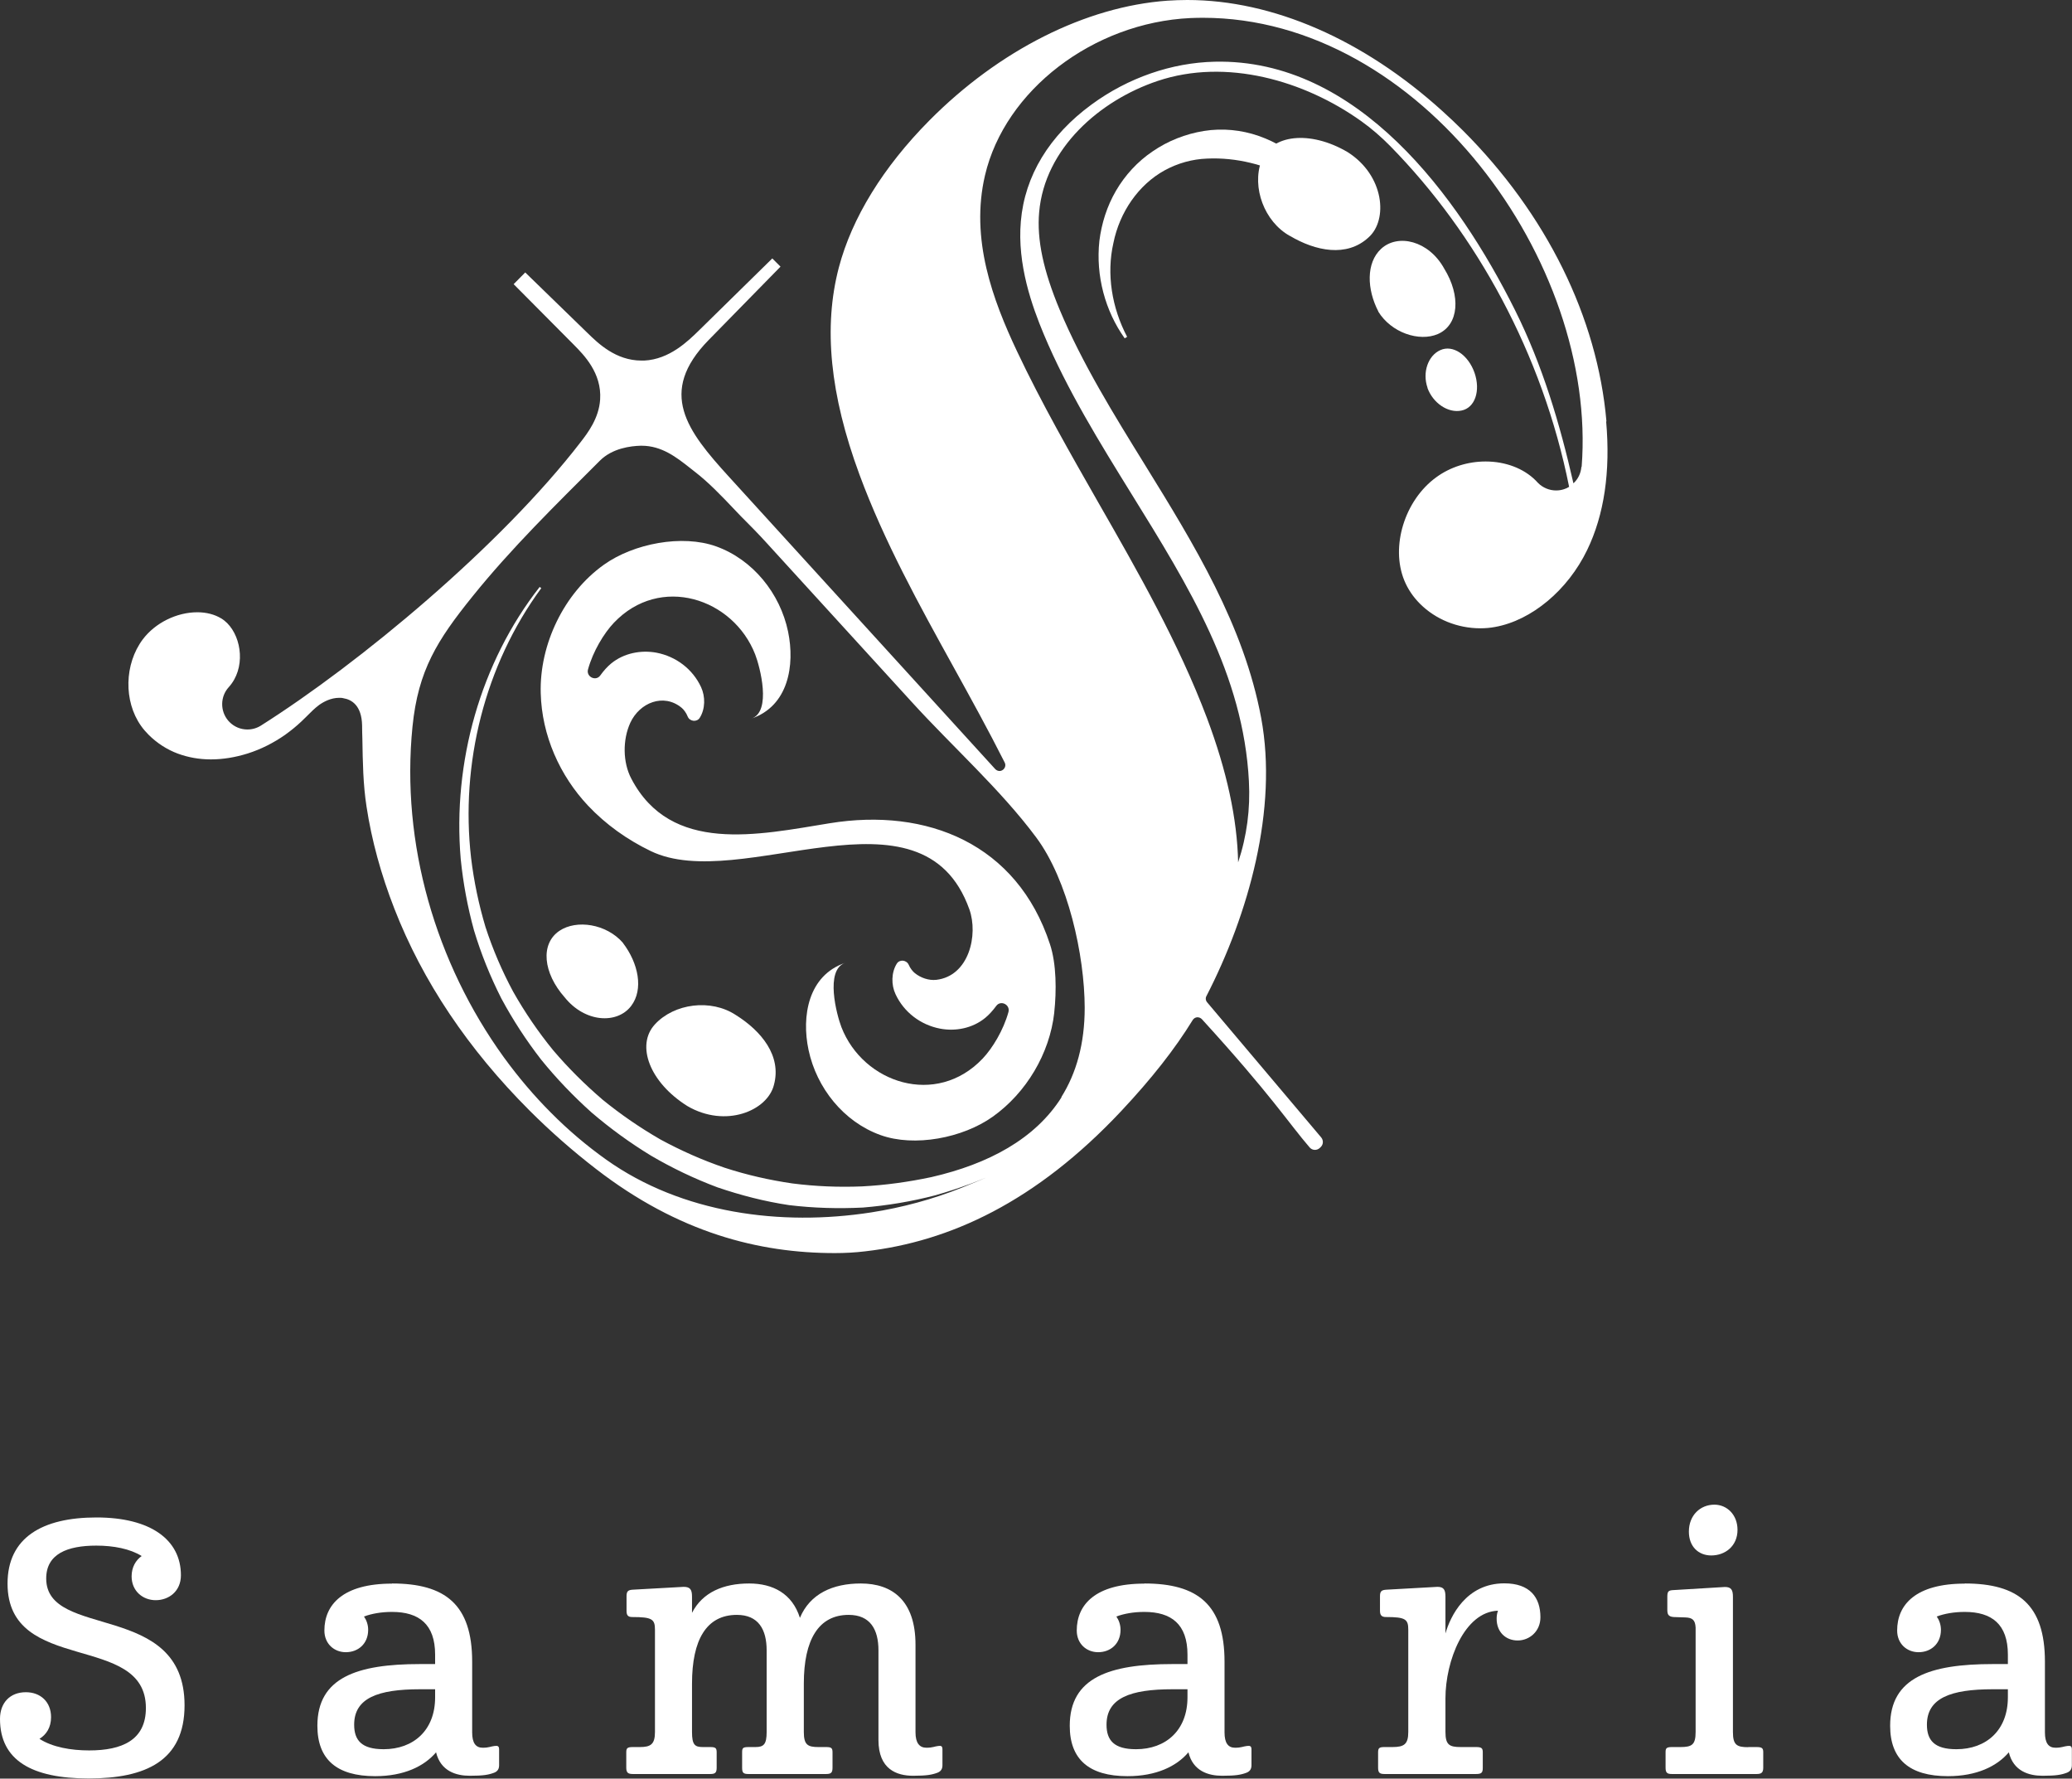
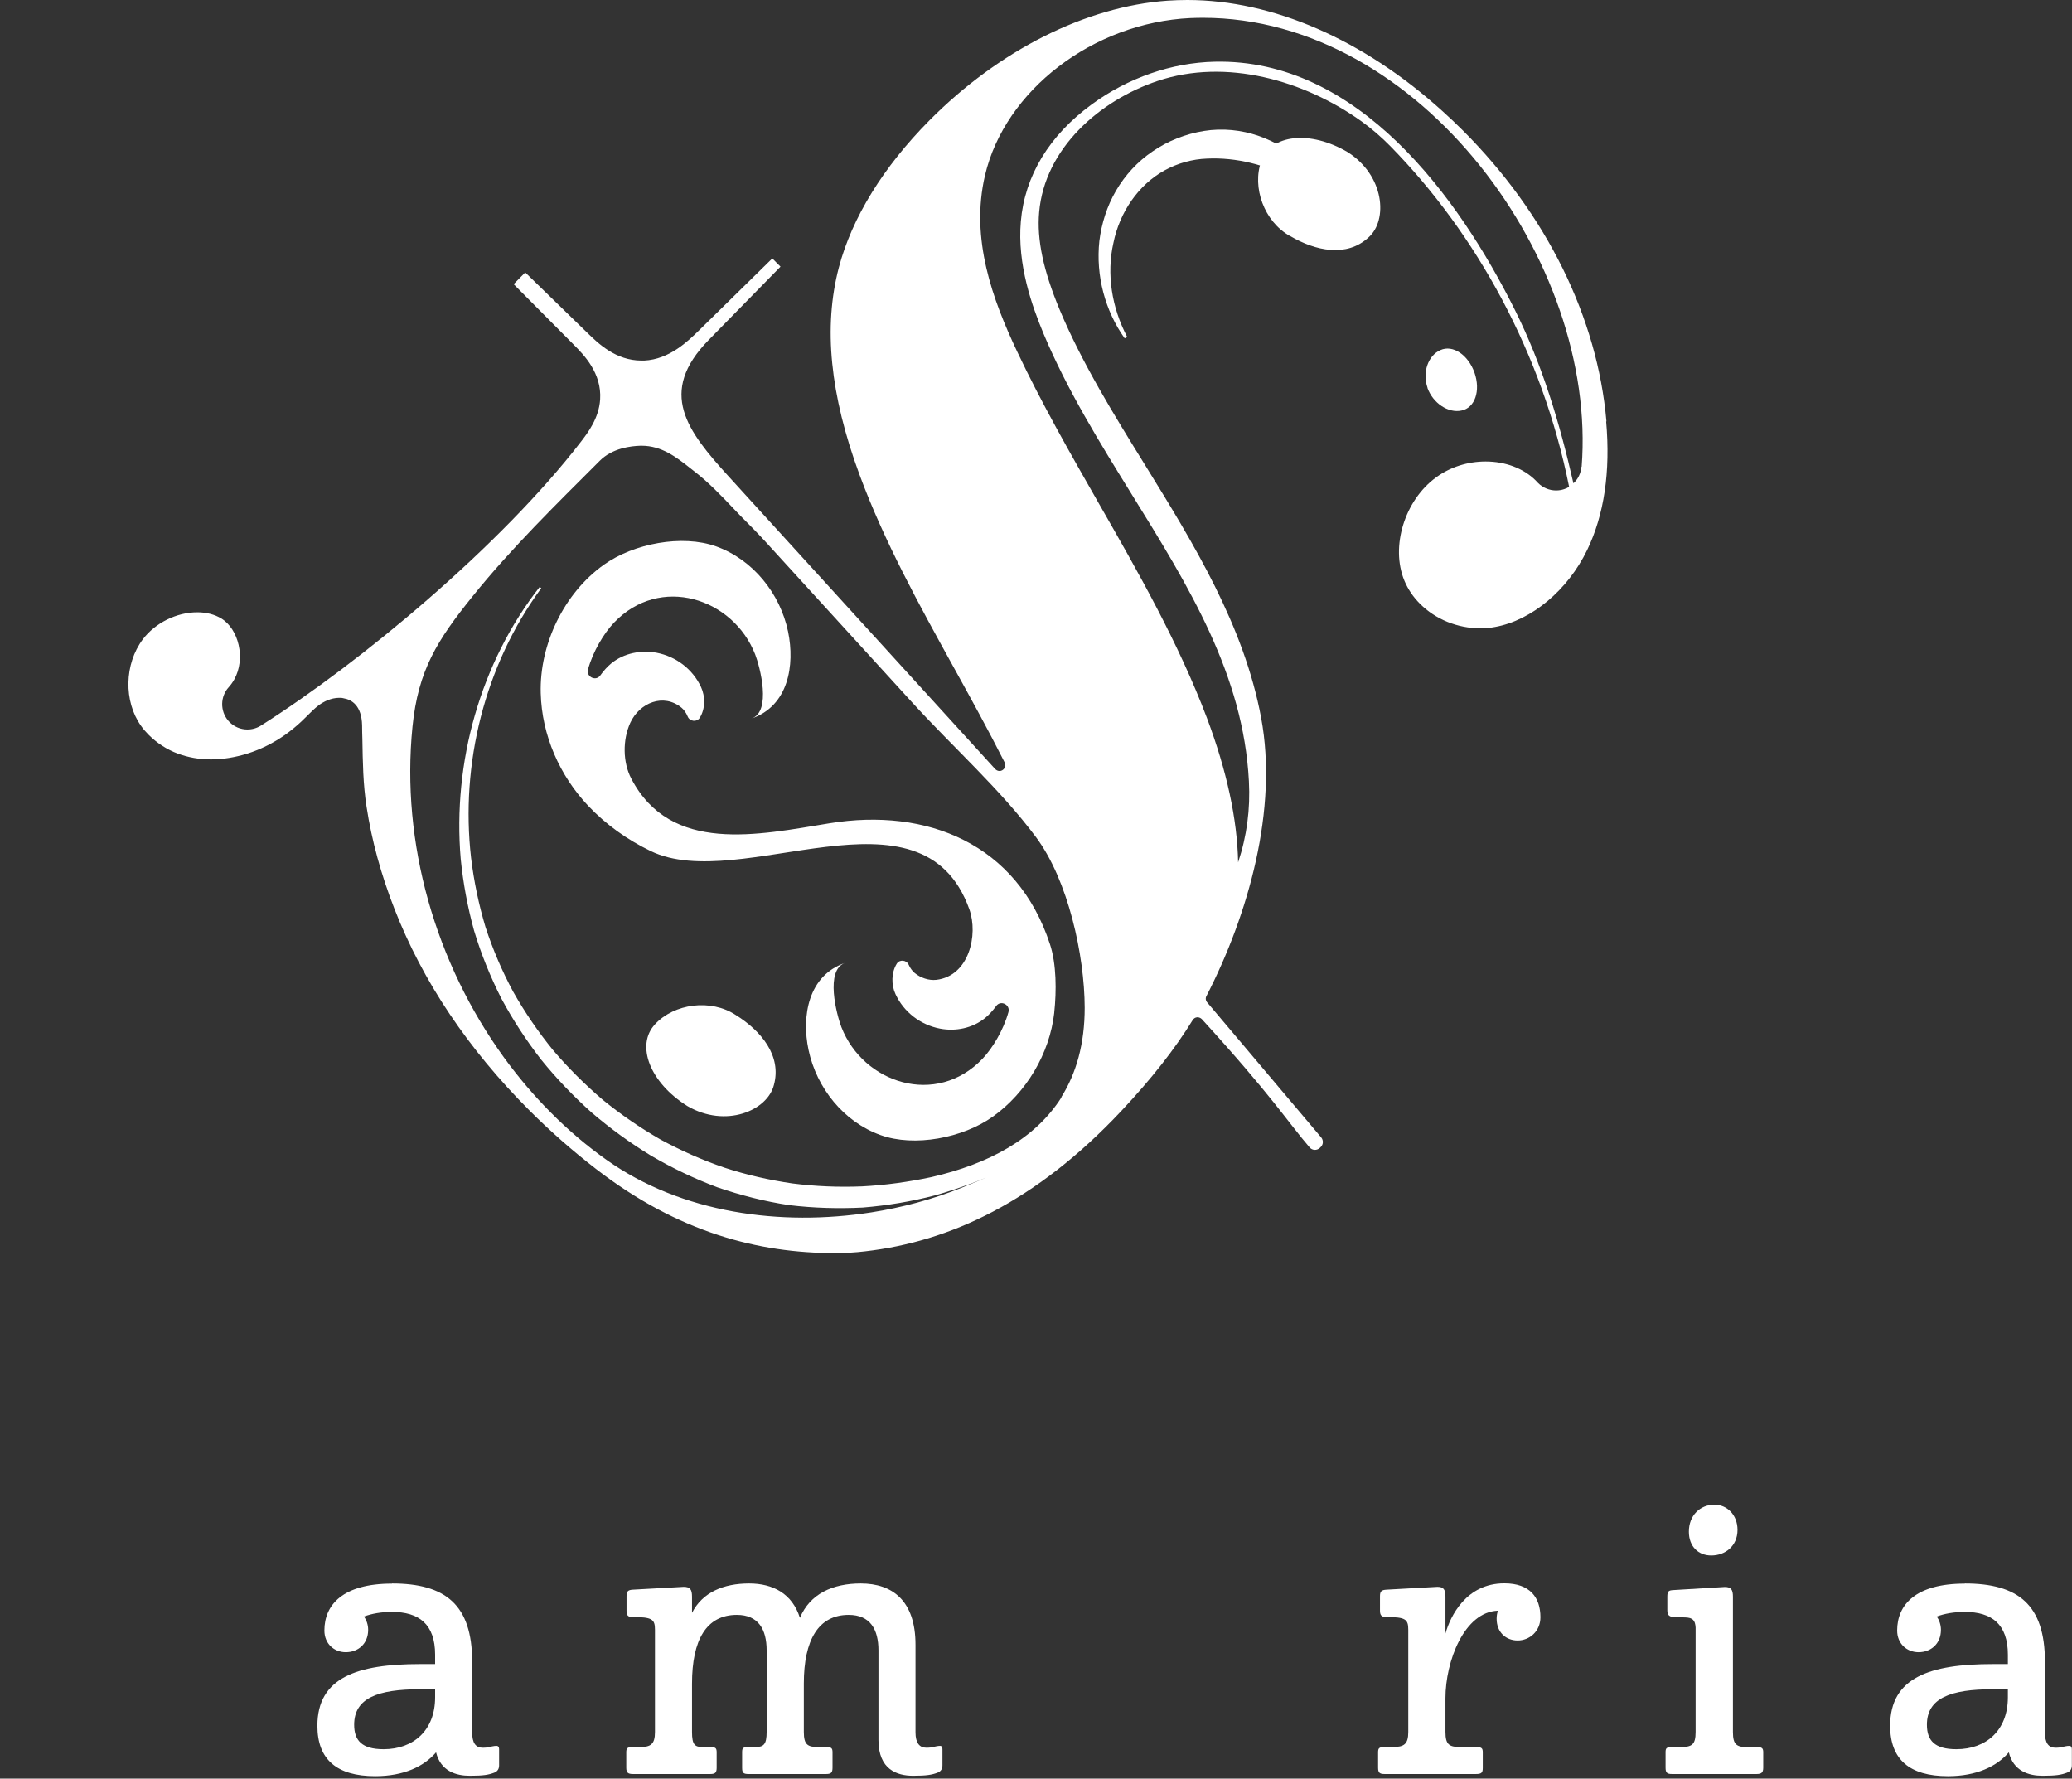
<svg xmlns="http://www.w3.org/2000/svg" id="_レイヤー_2" data-name="レイヤー 2" viewBox="0 0 153.81 132">
  <rect x="0" y="0" width="153.81" height="132" fill="#333333" stroke="none" />
  <defs>
    <style>
      .cls-1 {
        fill: #fff;
      }
    </style>
  </defs>
  <g id="_レイヤー_1-2" data-name="レイヤー 1">
    <g>
      <g>
        <path class="cls-1" d="M119.25,31.27c-.67-7.71-4.45-15.38-10.65-21.58-.5-.5-1.01-.98-1.52-1.44-5.87-5.32-12.6-8.25-18.94-8.25-.49,0-.99.02-1.47.05-6.07.43-12.51,3.68-17.68,8.89-3.43,3.46-5.75,7.23-6.72,10.91-1.16,4.42-.66,9.44,1.53,15.37,1.83,4.96,4.45,9.7,6.98,14.28,1.27,2.3,2.58,4.67,3.8,7.09.1.19.04.42-.14.55-.07.05-.16.08-.24.08-.12,0-.23-.05-.32-.14-6.6-7.24-13.19-14.47-19.78-21.71-3.09-3.39-5.31-6.24-1.49-10.14l5.33-5.44-.61-.61-5.44,5.34c-.82.8-2.19,2.15-4.07,2.24-.07,0-.13,0-.2,0-1.91,0-3.22-1.28-4.01-2.05l-4.62-4.49-.86.87,4.48,4.51c.72.73,2.07,2.08,1.94,4.05-.09,1.4-.93,2.49-1.43,3.14-5.96,7.74-16.46,16.45-23.75,21.06-.3.19-.65.29-1,.29-.5,0-.97-.19-1.33-.55-.04-.04-.08-.08-.11-.12-.6-.72-.58-1.78.05-2.47,1.26-1.39.98-3.65-.11-4.75-.14-.14-.29-.26-.46-.36-.48-.29-1.09-.45-1.76-.45-1.54,0-3.13.79-4.05,2.01-1.37,1.83-1.43,4.59-.13,6.42.16.23.35.45.56.66.61.61,1.36,1.1,2.17,1.4.76.28,1.58.43,2.46.43s1.81-.15,2.73-.44c.98-.31,1.91-.78,2.77-1.38.43-.31.84-.64,1.22-1,.13-.12.25-.25.38-.37.29-.29.58-.59.93-.85.34-.24.87-.53,1.49-.53.1,0,.21,0,.31.03.62.1,1.36.54,1.39,2.02,0,.33.01.67.02,1,.03,1.72.05,3.35.31,5.03.38,2.5,1.08,5.05,2.07,7.58,2.1,5.39,5.48,10.42,10.02,14.96,1.54,1.54,3.21,3.01,4.95,4.35,6.12,4.73,12.09,6.24,17.72,6.24.75,0,1.51-.04,2.25-.13,6.27-.72,12.67-3.65,19.03-10.43,2.24-2.39,3.97-4.59,5.29-6.74.07-.11.19-.19.32-.2.01,0,.03,0,.04,0,.12,0,.23.05.32.14,5.16,5.65,6.43,7.7,8,9.52.2.23.54.24.76.03l.07-.07c.19-.19.2-.49.03-.7l-8.46-10.02c-.12-.13-.15-.33-.06-.48,3.12-6.06,5.32-13.87,4.06-20.64-1.28-6.87-5-12.91-8.62-18.77-2.3-3.72-4.68-7.56-6.34-11.53-1.21-2.9-1.7-5.2-1.52-7.23.41-4.74,4.5-8.3,8.79-9.74,5.09-1.71,10.89-.04,15.13,2.99.77.55,1.49,1.18,2.15,1.85,6.4,6.52,11.29,15.4,13.27,25.28-.11.07-.23.13-.36.17-.2.07-.4.1-.61.1-.49,0-.98-.2-1.33-.55-.02-.02-.18-.19-.18-.19-.9-.9-2.25-1.41-3.72-1.41-1.32,0-2.62.41-3.66,1.17-2.35,1.7-3.41,5.15-2.37,7.67.26.63.65,1.21,1.16,1.72,1.16,1.16,2.79,1.82,4.48,1.82.37,0,.74-.03,1.1-.1,2.71-.49,5.39-2.73,6.83-5.71,1.26-2.6,1.74-5.81,1.41-9.54ZM78.81,81.42c-1.96,3.11-5.44,4.97-9.67,5.94-1.7.36-3.42.6-5.15.69-1.73.07-3.46,0-5.17-.22-1.71-.25-3.39-.63-5.04-1.17-1.64-.56-3.22-1.26-4.75-2.09-1.51-.87-2.94-1.85-4.29-2.95-1.32-1.13-2.56-2.36-3.69-3.69-1.1-1.35-2.09-2.8-2.95-4.32-.83-1.54-1.52-3.15-2.06-4.81-.5-1.67-.86-3.39-1.07-5.13-.8-6.97,1-14.29,5.21-20.02l-.12-.09c-4.4,5.63-6.47,13.01-5.86,20.19.18,1.79.51,3.57.99,5.31.52,1.73,1.2,3.41,2.02,5.03.86,1.6,1.85,3.12,2.96,4.55,1.14,1.41,2.4,2.72,3.75,3.93,1.38,1.18,2.85,2.25,4.41,3.2,1.57.92,3.22,1.71,4.93,2.35,1.73.59,3.51,1.05,5.32,1.32,1.82.22,3.65.27,5.47.18,1.82-.15,3.62-.45,5.38-.91,1.75-.5,3.46-1.12,5.09-1.91.62-.31,1.22-.65,1.82-1-1.66.97-3.07,1.6-4.93,2.34-2.17.87-4.44,1.48-6.74,1.84-6.7,1.04-14.04.08-19.66-3.91-1.45-1.03-2.83-2.2-4.1-3.48-1.26-1.26-2.43-2.64-3.5-4.11-5.08-7.02-7.66-15.89-6.79-24.55.42-4.19,1.84-6.42,4.45-9.66,2.89-3.59,6.21-6.83,9.46-10.08.93-.93,2.29-1.09,3.02-1.11h.08c1.49,0,2.58.85,3.63,1.68l.33.26c1,.77,1.96,1.77,2.88,2.74.36.38.71.75,1.06,1.09.32.32.64.65.95.98.12.13.25.27.37.4,3.62,3.97,7.24,7.94,10.87,11.91,2.99,3.28,6.56,6.46,9.2,10.01,2.36,3.17,3.59,8.73,3.6,12.64,0,2.67-.62,4.86-1.74,6.64ZM117.39,34.65c-.04.48-.25.91-.59,1.22-1.01-4.43-2.29-8.75-4.34-12.86-4.19-8.4-11.65-18.67-22.29-18.43-3.19.07-6.43,1.19-9.13,3.17-3.15,2.3-4.97,5.3-5.26,8.68-.28,3.21.84,6.31,1.7,8.37,1.74,4.15,4.17,8.07,6.52,11.87,4.27,6.89,8.3,13.4,8.71,21.31.11,2.07-.15,4.06-.8,6.02-.07-3.24-.84-6.78-2.31-10.7-2.1-5.56-5.11-10.84-8.05-15.97-2.07-3.63-4.22-7.38-6.05-11.25-1.8-3.81-3.49-8.34-2.38-13.07,1.48-6.31,8.03-11.33,15.25-11.67.31-.01.61-.02.92-.02,16.15,0,29.31,18.14,28.12,33.33Z" />
        <path class="cls-1" d="M83.49,25.11c-1.45-2.03-2.16-4.65-1.88-7.23.16-1.29.56-2.57,1.23-3.72.67-1.15,1.6-2.17,2.73-2.93,1.12-.77,2.43-1.29,3.8-1.51,1.37-.22,2.78-.08,4.07.37,2.58.9,4.7,2.92,5.55,5.34l-.18.11c-.91-.87-1.85-1.6-2.85-2.19-1-.57-2.05-1.01-3.12-1.26-1.07-.26-2.16-.37-3.24-.32-1.09.04-2.17.34-3.14.87-1.95,1.07-3.35,3.11-3.81,5.4-.52,2.29-.12,4.79,1.02,6.96l-.18.11Z" />
        <path class="cls-1" d="M95.76,17.51c1.89,1.12,4.21,1.61,5.83.11,1.46-1.29,1.18-4.6-1.55-6.33-2.8-1.65-5.7-1.31-6.41.66-.71,1.96.22,4.5,2.12,5.56Z" />
-         <path class="cls-1" d="M102.31,23.12c.96,1.57,3.04,2.27,4.43,1.67,1.57-.69,1.71-2.84.47-4.85-1.15-2.09-3.45-2.62-4.69-1.47-1.12,1.04-1.06,3-.2,4.65Z" />
        <path class="cls-1" d="M105.96,28.78c.41,1.14,1.54,1.9,2.53,1.69,1-.2,1.43-1.46.97-2.8-.47-1.34-1.61-2.1-2.53-1.69-.92.4-1.36,1.66-.96,2.8Z" />
        <path class="cls-1" d="M54.62,75.33c1.89,1.18,3.42,3.03,2.83,5.19-.48,1.92-3.59,3.22-6.42,1.57-2.8-1.75-3.85-4.52-2.41-6.07,1.43-1.55,4.15-1.91,6-.69Z" />
-         <path class="cls-1" d="M46.24,69.97c-1.23-1.41-3.44-1.74-4.71-.89-1.44.97-1.21,3.13.38,4.93,1.51,1.89,3.9,2.01,4.94.65.94-1.23.54-3.18-.61-4.68Z" />
        <path class="cls-1" d="M78.26,75.13c.17-1.56.17-3.59-.32-5.06-2.44-7.44-9.12-10.15-16.36-8.97-5.29.86-11.79,2.31-14.72-3.32-.63-1.2-.65-2.87-.07-4.14.69-1.49,2.47-2.22,3.81-1.11.15.12.34.37.45.65.15.37.68.43.89.1.42-.66.43-1.58.1-2.29-.62-1.33-1.85-2.27-3.31-2.55-1.13-.21-2.41.02-3.36.8-.28.23-.56.54-.81.89-.33.46-1.06.1-.91-.45.37-1.34,1.18-2.68,1.92-3.46,3.43-3.61,8.86-1.83,10.49,2.35.35.9,1.24,4.25-.28,4.76,2.75-.93,3.24-3.96,2.72-6.46-.59-2.83-2.61-5.34-5.34-6.32-2.52-.9-6.11-.22-8.33,1.36-2.98,2.12-4.79,5.94-4.69,9.53.08,3.15,1.42,6.13,3.51,8.35,1.32,1.4,2.91,2.53,4.65,3.37,6.69,3.24,20.14-5.51,23.66,4.33.67,1.89-.02,4.95-2.46,5.23-.56.06-1.16-.15-1.59-.5-.15-.12-.34-.35-.45-.61-.16-.37-.68-.43-.89-.09-.41.66-.42,1.57-.09,2.27.62,1.33,1.85,2.27,3.3,2.55,1.14.22,2.41-.02,3.36-.8.28-.23.56-.54.81-.88.33-.46,1.06-.1.91.45-.37,1.34-1.18,2.68-1.92,3.46-3.43,3.61-8.86,1.83-10.48-2.34-.35-.91-1.24-4.25.28-4.77-2.75.93-3.25,3.97-2.72,6.46.6,2.83,2.61,5.34,5.34,6.32,2.52.91,6.11.22,8.33-1.36,2.5-1.78,4.23-4.69,4.57-7.72Z" />
      </g>
      <g>
-         <path class="cls-1" d="M10.53,115.49c-.88-.55-2.11-.78-3.38-.78-2.16,0-3.72.62-3.72,2.44,0,4.55,10.27,1.64,10.27,9.41,0,4.13-2.89,5.43-7.12,5.43s-6.58-1.35-6.58-4.42c0-1.2.75-1.98,1.92-1.98,1.07,0,1.87.7,1.87,1.85,0,.78-.36,1.3-.86,1.61.96.62,2.34.86,3.69.86,2.42,0,4.21-.75,4.21-3.15,0-5.64-10.27-2.44-10.27-9.23,0-3.41,2.57-4.91,6.6-4.91s6.27,1.66,6.27,4.29c0,1.2-.91,1.85-1.87,1.85s-1.79-.68-1.79-1.77c0-.68.31-1.2.75-1.51Z" />
        <path class="cls-1" d="M29.1,117.52c3.95,0,5.95,1.56,5.95,5.8v5.25c0,.78.26,1.14.78,1.14.47,0,.6-.1.88-.13.23-.03.34,0,.34.26v1.17c0,.23-.08.44-.36.55-.42.16-.81.23-1.82.23s-2.16-.34-2.5-1.74c-.88,1.04-2.39,1.77-4.52,1.77-2.86,0-4.29-1.25-4.29-3.74,0-3.59,2.96-4.58,7.62-4.58h1.12v-.7c0-2.26-1.2-3.17-3.2-3.17-.81,0-1.51.13-2.08.34.18.26.31.6.31.99,0,1.04-.75,1.66-1.66,1.66-.86,0-1.59-.62-1.59-1.61,0-1.92,1.38-3.48,5.02-3.48ZM28.48,129.82c2.21,0,3.82-1.4,3.82-3.85v-.6h-1.12c-3.12,0-4.89.65-4.89,2.63,0,1.17.57,1.82,2.18,1.82Z" />
        <path class="cls-1" d="M51.37,124.95v3.59c0,.96.21,1.12.81,1.12h.55c.39,0,.47.08.47.39v1.14c0,.36-.1.47-.47.47h-5.75c-.36,0-.49-.1-.49-.47v-1.14c0-.31.08-.39.49-.39h.52c.81,0,1.12-.21,1.12-1.12v-7.59c0-.78-.21-.94-1.69-.94-.34,0-.42-.16-.42-.47v-1.07c0-.36.1-.47.47-.49l3.77-.21c.49,0,.62.21.62.73v1.2c.78-1.53,2.34-2.18,4.24-2.18,1.77,0,3.2.75,3.77,2.55.75-1.79,2.44-2.55,4.52-2.55,2.34,0,4.06,1.27,4.06,4.55v6.5c0,.78.29,1.14.81,1.14.47,0,.6-.1.88-.13.21-.03.31,0,.31.26v1.17c0,.23-.08.44-.36.55-.42.16-.83.23-1.82.23-1.2,0-2.57-.47-2.57-2.65v-6.66c0-1.56-.62-2.63-2.21-2.63-2.24,0-3.33,1.85-3.33,5.1v3.59c0,.96.29,1.12,1.09,1.12h.57c.39,0,.47.08.47.39v1.14c0,.36-.1.47-.47.47h-5.77c-.39,0-.47-.1-.47-.47v-1.14c0-.31.05-.39.47-.39h.52c.62,0,.83-.21.83-1.12v-6.06c0-1.56-.62-2.63-2.21-2.63-2.26,0-3.33,1.85-3.33,5.1Z" />
-         <path class="cls-1" d="M84.95,117.52c3.95,0,5.95,1.56,5.95,5.8v5.25c0,.78.26,1.14.78,1.14.47,0,.6-.1.88-.13.23-.03.34,0,.34.26v1.17c0,.23-.08.44-.36.55-.42.16-.81.23-1.82.23s-2.16-.34-2.5-1.74c-.88,1.04-2.39,1.77-4.52,1.77-2.86,0-4.29-1.25-4.29-3.74,0-3.59,2.96-4.58,7.62-4.58h1.12v-.7c0-2.26-1.2-3.17-3.2-3.17-.81,0-1.51.13-2.08.34.18.26.31.6.31.99,0,1.04-.75,1.66-1.66,1.66-.86,0-1.59-.62-1.59-1.61,0-1.92,1.38-3.48,5.02-3.48ZM84.33,129.82c2.21,0,3.82-1.4,3.82-3.85v-.6h-1.12c-3.12,0-4.89.65-4.89,2.63,0,1.17.57,1.82,2.18,1.82Z" />
        <path class="cls-1" d="M102.88,120.01c-.34,0-.44-.16-.44-.47v-1.07c0-.36.1-.47.49-.49l3.77-.21c.47,0,.6.21.6.73v2.73c.36-1.27,1.53-3.72,4.37-3.72,1.9,0,2.68,1.04,2.68,2.52,0,1.04-.81,1.72-1.69,1.72s-1.56-.62-1.56-1.61c0-.21.03-.42.1-.6-2.5.08-3.9,3.74-3.9,6.5v2.5c0,.96.29,1.12,1.14,1.12h1.14c.42,0,.49.1.49.39v1.17c0,.34-.1.44-.49.44h-6.81c-.36,0-.47-.1-.47-.47v-1.14c0-.31.08-.39.47-.39h.6c.86,0,1.17-.21,1.17-1.12v-7.59c0-.78-.21-.94-1.66-.94Z" />
        <path class="cls-1" d="M129.78,129.66h.62c.42,0,.49.1.49.39v1.14c0,.36-.13.47-.49.47h-6.29c-.36,0-.47-.1-.47-.47v-1.14c0-.29.05-.39.47-.39h.62c.86,0,1.14-.16,1.14-1.12v-7.75c-.03-.55-.23-.73-.75-.75l-.88-.03c-.42-.03-.47-.23-.47-.55v-.96c0-.42.1-.47.47-.49l3.8-.23c.47,0,.6.21.6.73v10.04c0,.96.29,1.12,1.14,1.12ZM127.26,111.67c.94,0,1.72.75,1.72,1.87,0,1.2-.91,1.9-1.95,1.9-.94,0-1.66-.65-1.66-1.77,0-1.2.83-2,1.9-2Z" />
        <path class="cls-1" d="M145.85,117.52c3.95,0,5.95,1.56,5.95,5.8v5.25c0,.78.26,1.14.78,1.14.47,0,.6-.1.88-.13.23-.03.34,0,.34.26v1.17c0,.23-.08.44-.36.55-.42.16-.81.23-1.82.23s-2.16-.34-2.5-1.74c-.88,1.04-2.39,1.77-4.52,1.77-2.86,0-4.29-1.25-4.29-3.74,0-3.59,2.96-4.58,7.62-4.58h1.12v-.7c0-2.26-1.2-3.17-3.2-3.17-.81,0-1.51.13-2.08.34.18.26.31.6.31.99,0,1.04-.75,1.66-1.66,1.66-.86,0-1.59-.62-1.59-1.61,0-1.92,1.38-3.48,5.02-3.48ZM145.23,129.82c2.21,0,3.82-1.4,3.82-3.85v-.6h-1.12c-3.12,0-4.89.65-4.89,2.63,0,1.17.57,1.82,2.18,1.82Z" />
      </g>
    </g>
  </g>
</svg>